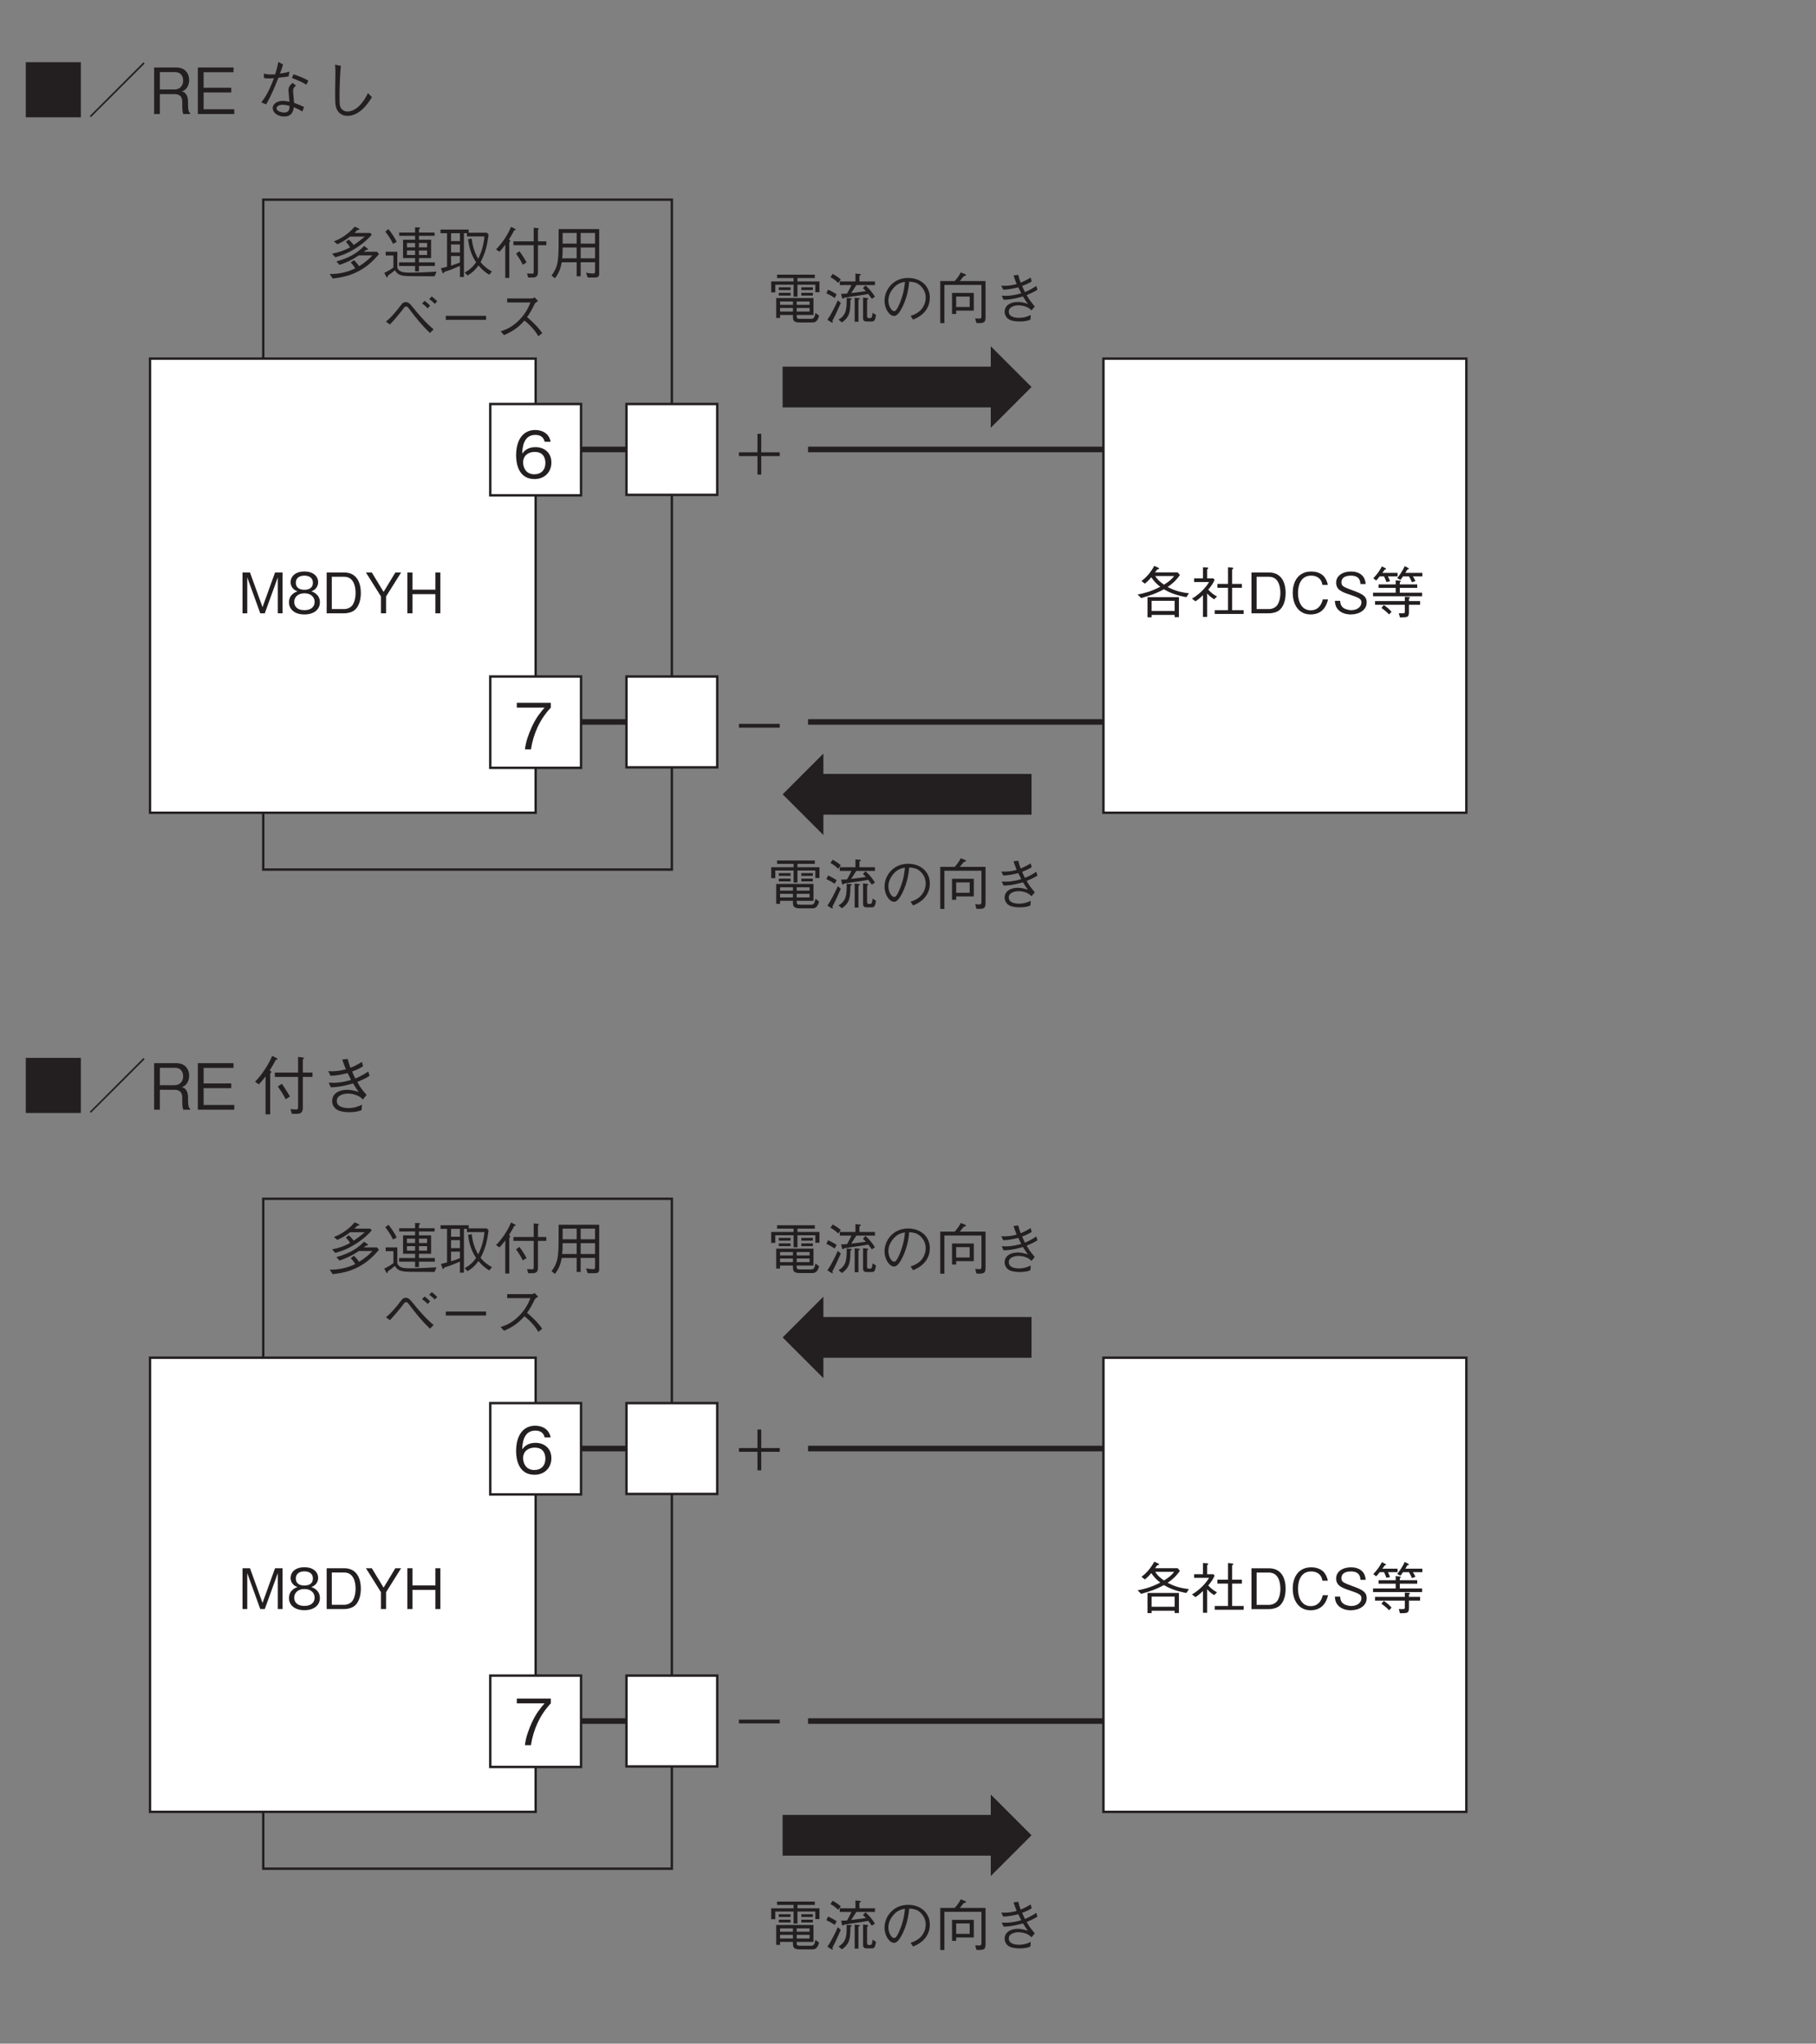
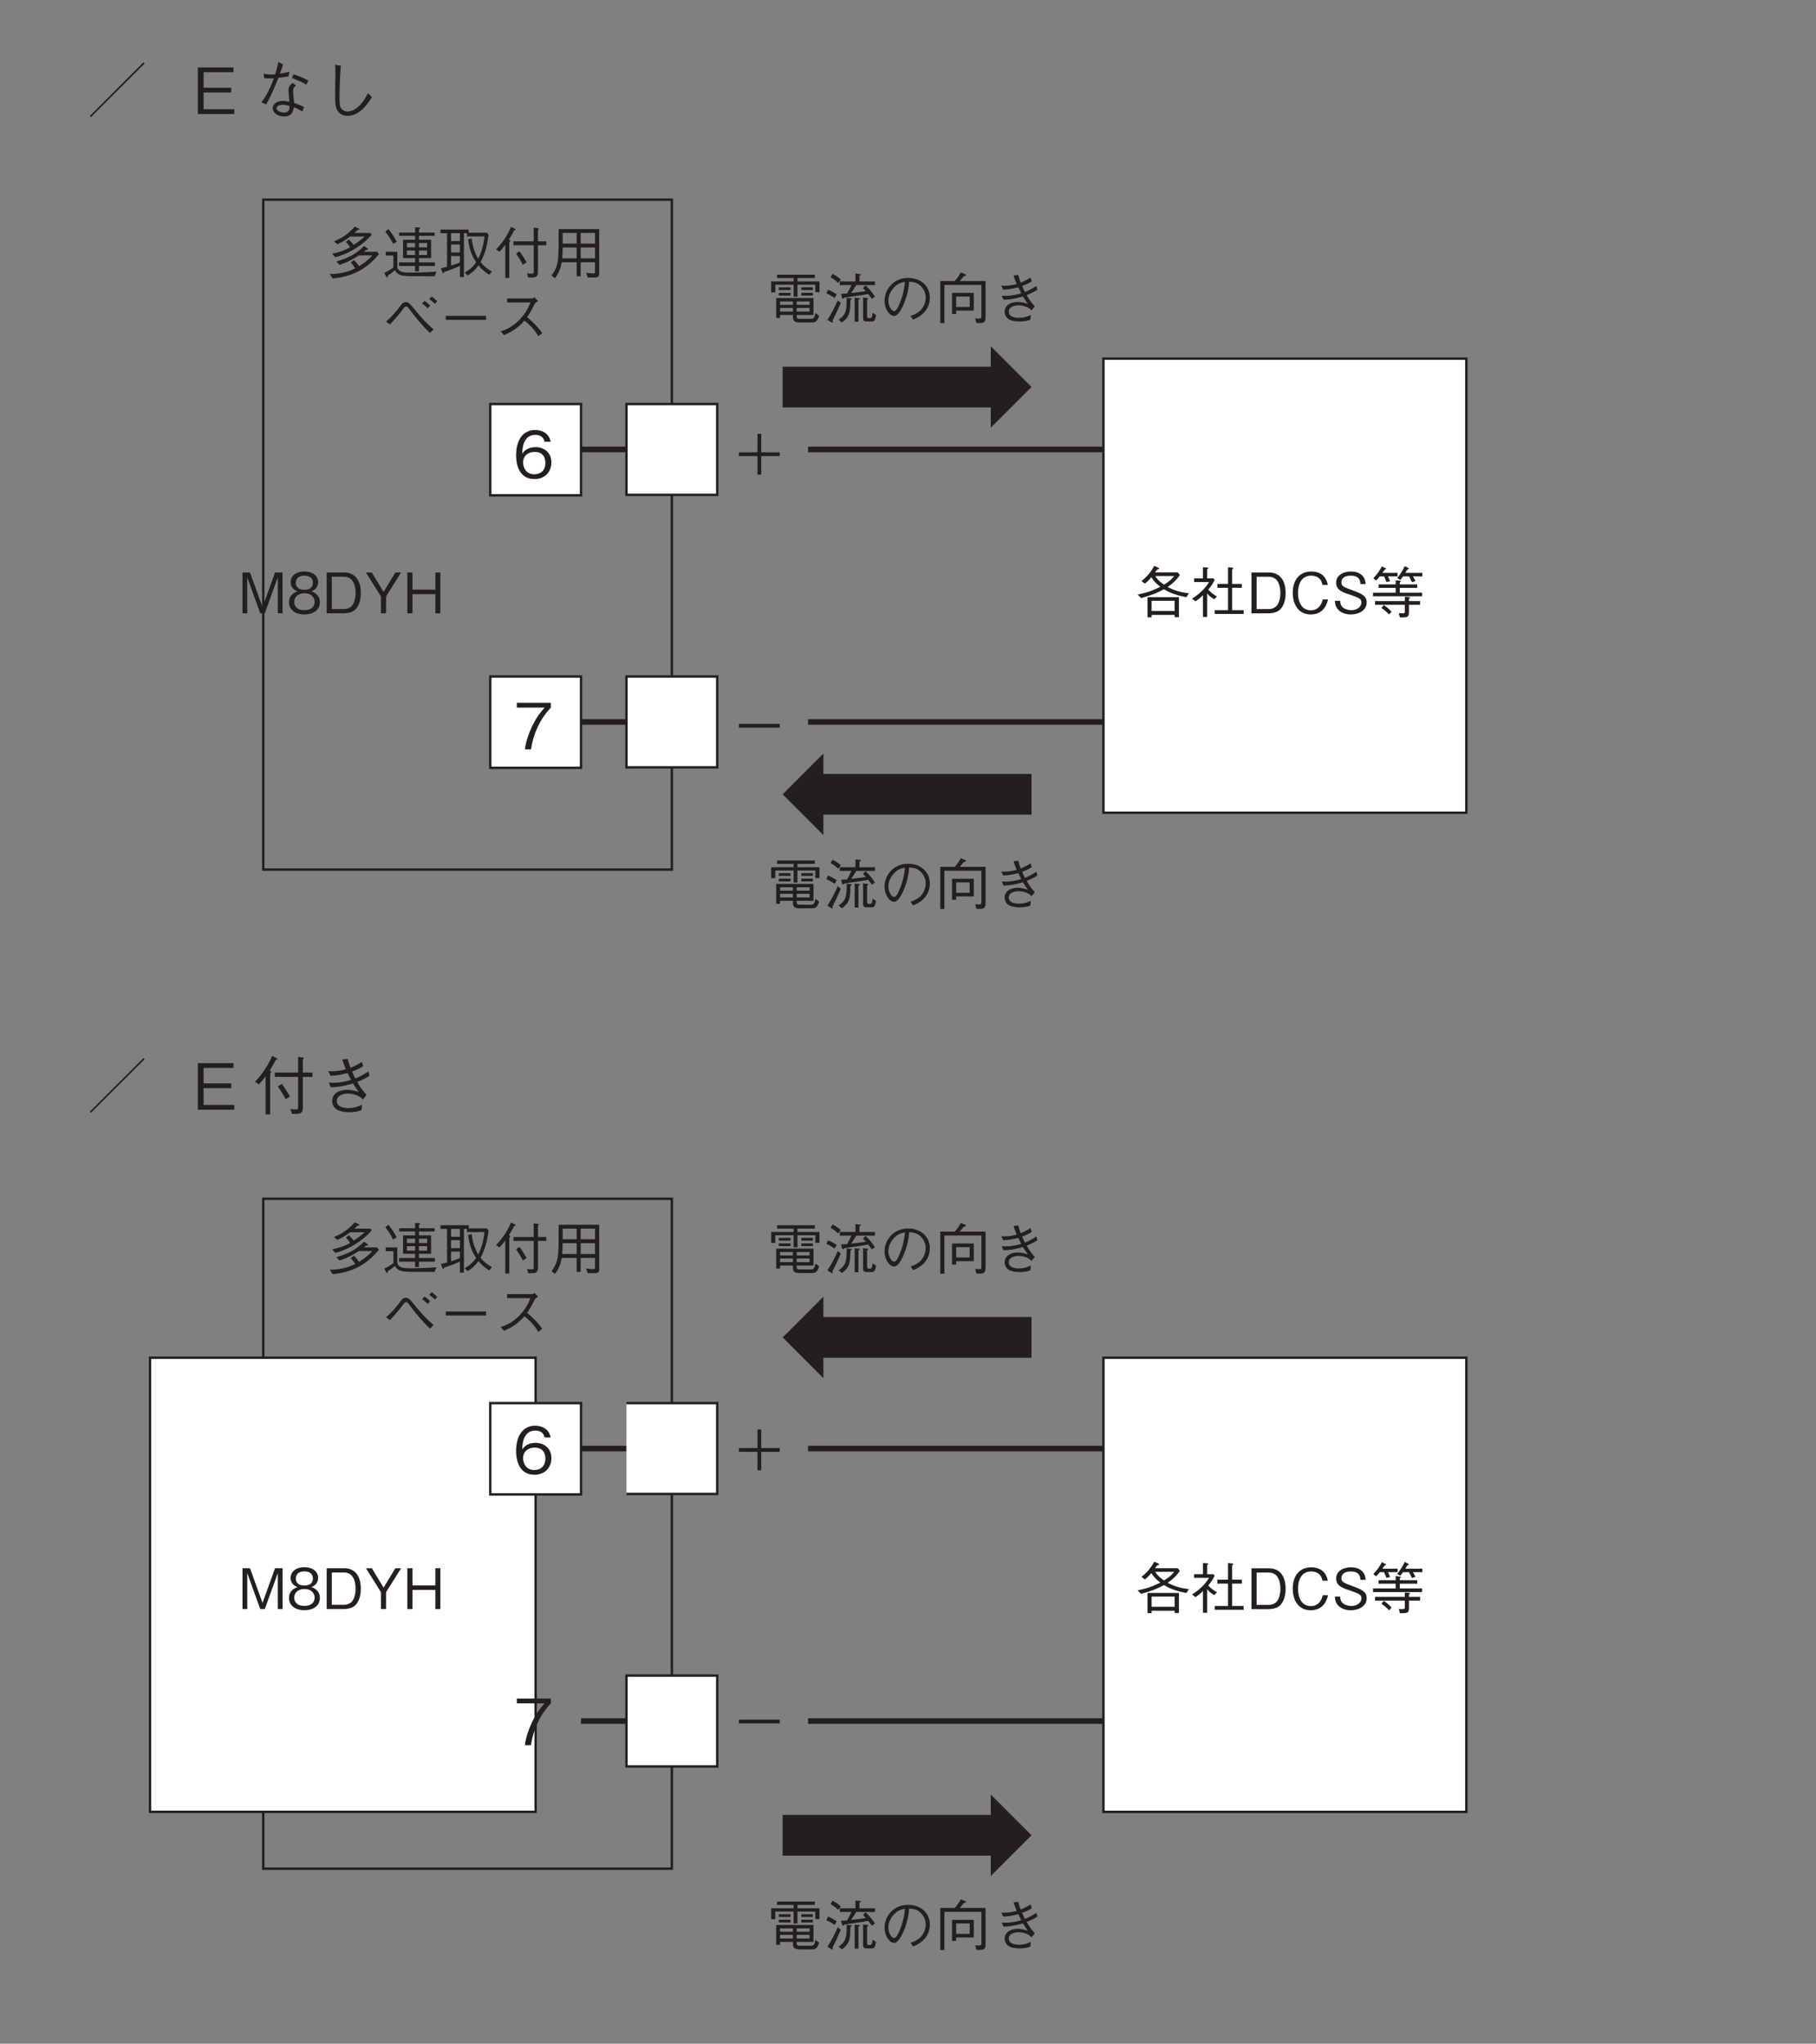
<svg xmlns="http://www.w3.org/2000/svg" xmlns:xlink="http://www.w3.org/1999/xlink" width="226.77pt" height="255.12pt" viewBox="0 0 226.77 255.12" version="1.2">
  <rect x="0" y="0" width="226.77" height="255.12" fill="#808080" stroke="none" />
  <defs>
    <g>
      <symbol overflow="visible" id="glyph0-0">
        <path style="stroke:none;" d="M 0.703 0.844 L 6.266 0.844 L 6.266 -6.125 L 0.703 -6.125 Z M 3.484 -2.938 L 1.266 -5.781 L 5.703 -5.781 Z M 3.703 -2.641 L 5.922 -5.5 L 5.922 0.203 Z M 1.266 0.484 L 3.484 -2.359 L 5.703 0.484 Z M 1.047 -5.5 L 3.266 -2.641 L 1.047 0.203 Z M 1.047 -5.5 " />
      </symbol>
      <symbol overflow="visible" id="glyph0-1">
        <path style="stroke:none;" d="M 5.531 0 L 5.531 -5.094 L 4.594 -5.094 L 3.031 -0.766 L 1.469 -5.094 L 0.531 -5.094 L 0.531 0 L 1.125 0 L 1.125 -4.484 L 2.75 0 L 3.312 0 L 4.938 -4.484 L 4.938 0 Z M 5.531 0 " />
      </symbol>
      <symbol overflow="visible" id="glyph0-2">
        <path style="stroke:none;" d="M 4.125 -1.375 C 4.125 -2.359 3.297 -2.656 3.062 -2.75 C 3.609 -2.922 3.906 -3.391 3.906 -3.875 C 3.906 -4.609 3.328 -5.219 2.188 -5.219 C 1.094 -5.219 0.469 -4.641 0.469 -3.875 C 0.469 -3.375 0.781 -2.922 1.328 -2.75 C 1.094 -2.656 0.266 -2.359 0.266 -1.375 C 0.266 -0.516 0.953 0.141 2.188 0.141 C 3.422 0.141 4.125 -0.5 4.125 -1.375 Z M 3.25 -3.812 C 3.25 -3.094 2.656 -2.938 2.188 -2.938 C 1.703 -2.938 1.125 -3.109 1.125 -3.812 C 1.125 -4.516 1.703 -4.703 2.188 -4.703 C 2.688 -4.703 3.25 -4.516 3.25 -3.812 Z M 3.469 -1.422 C 3.469 -0.906 3.125 -0.391 2.188 -0.391 C 1.25 -0.391 0.922 -0.906 0.922 -1.422 C 0.922 -2.078 1.453 -2.5 2.188 -2.5 C 2.984 -2.5 3.469 -2.047 3.469 -1.422 Z M 3.469 -1.422 " />
      </symbol>
      <symbol overflow="visible" id="glyph0-3">
        <path style="stroke:none;" d="M 4.844 -2.531 C 4.844 -4.047 4.172 -5.094 2.781 -5.094 L 0.578 -5.094 L 0.578 0 L 2.781 0 C 3.156 0 3.734 -0.109 4.094 -0.422 C 4.547 -0.812 4.844 -1.562 4.844 -2.531 Z M 4.188 -2.547 C 4.188 -1.844 4 -1.25 3.734 -0.938 C 3.562 -0.734 3.188 -0.531 2.766 -0.531 L 1.219 -0.531 L 1.219 -4.562 L 2.766 -4.562 C 3.938 -4.562 4.188 -3.375 4.188 -2.547 Z M 4.188 -2.547 " />
      </symbol>
      <symbol overflow="visible" id="glyph0-4">
        <path style="stroke:none;" d="M 4.578 -5.094 L 3.859 -5.094 L 2.391 -2.672 L 0.922 -5.094 L 0.188 -5.094 L 2.062 -2.109 L 2.062 0 L 2.703 0 L 2.703 -2.109 Z M 4.578 -5.094 " />
      </symbol>
      <symbol overflow="visible" id="glyph0-5">
        <path style="stroke:none;" d="M 4.703 0 L 4.703 -5.094 L 4.078 -5.094 L 4.078 -2.953 L 1.219 -2.953 L 1.219 -5.094 L 0.578 -5.094 L 0.578 0 L 1.219 0 L 1.219 -2.391 L 4.078 -2.391 L 4.078 0 Z M 4.703 0 " />
      </symbol>
      <symbol overflow="visible" id="glyph0-6">
        <path style="stroke:none;" d="M 6.719 -2.5 C 5.516 -2.641 4.875 -2.875 4.062 -3.281 C 4.703 -3.734 5.125 -4.109 5.594 -4.781 L 5.312 -5.109 L 2.484 -5.109 C 2.578 -5.219 2.594 -5.25 2.781 -5.484 C 2.844 -5.484 2.984 -5.484 2.984 -5.594 C 2.984 -5.641 2.938 -5.672 2.906 -5.688 L 2.391 -5.922 C 1.812 -4.844 1.141 -4.297 0.797 -4.031 L 1.219 -3.703 C 1.547 -3.969 1.766 -4.188 2.016 -4.5 C 2.359 -4 2.672 -3.672 3.141 -3.312 C 1.922 -2.688 1.156 -2.516 0.312 -2.344 L 0.75 -1.906 C 2.391 -2.359 3.016 -2.688 3.594 -3 C 4.125 -2.703 4.844 -2.297 6.406 -2.016 Z M 4.875 -4.656 C 4.578 -4.25 4.203 -3.938 3.609 -3.578 C 2.875 -4.078 2.656 -4.422 2.516 -4.656 Z M 5.469 0.484 L 5.469 -2.016 L 1.547 -2.016 L 1.547 0.5 L 2.062 0.5 L 2.062 0.203 L 4.938 0.203 L 4.938 0.484 Z M 4.938 -0.297 L 2.062 -0.297 L 2.062 -1.562 L 4.938 -1.562 Z M 4.938 -0.297 " />
      </symbol>
      <symbol overflow="visible" id="glyph0-7">
        <path style="stroke:none;" d="M 4.625 -3.672 L 3.297 -3.672 L 3.297 -3.188 L 4.625 -3.188 L 4.625 -0.391 L 2.969 -0.391 L 2.969 0.078 L 6.578 0.078 L 6.578 -0.391 L 5.141 -0.391 L 5.141 -3.188 L 6.359 -3.188 L 6.359 -3.672 L 5.141 -3.672 L 5.141 -5.453 C 5.234 -5.531 5.281 -5.562 5.281 -5.625 C 5.281 -5.672 5.188 -5.688 5.141 -5.703 L 4.625 -5.75 Z M 1.5 0.453 L 2.016 0.453 L 2.016 -2.484 C 2.219 -2.25 2.469 -2 2.906 -1.75 L 3.25 -2.109 C 2.969 -2.25 2.578 -2.484 2.156 -2.953 C 2.469 -3.328 2.766 -3.734 2.953 -4.172 L 2.797 -4.359 L 2.016 -4.359 L 2.016 -5.484 C 2.141 -5.578 2.156 -5.594 2.156 -5.641 C 2.156 -5.703 2.047 -5.719 2 -5.719 L 1.5 -5.75 L 1.5 -4.359 L 0.391 -4.359 L 0.391 -3.906 L 2.266 -3.906 C 2.031 -3.516 1.359 -2.562 0.125 -1.828 L 0.562 -1.5 C 0.766 -1.625 1.047 -1.828 1.5 -2.266 Z M 1.5 0.453 " />
      </symbol>
      <symbol overflow="visible" id="glyph0-8">
        <path style="stroke:none;" d="M 4.844 -1.734 L 4.188 -1.734 C 4.125 -1.484 3.859 -0.375 2.688 -0.375 C 1.484 -0.375 1.094 -1.547 1.094 -2.531 C 1.094 -3.016 1.188 -4.703 2.734 -4.703 C 3.281 -4.703 4 -4.484 4.141 -3.547 L 4.812 -3.547 C 4.781 -3.75 4.703 -4.062 4.469 -4.422 C 3.984 -5.156 3.094 -5.219 2.75 -5.219 C 1.156 -5.219 0.438 -4 0.438 -2.562 C 0.438 -1.047 1.203 0.141 2.672 0.141 C 3.969 0.141 4.609 -0.688 4.844 -1.734 Z M 4.844 -1.734 " />
      </symbol>
      <symbol overflow="visible" id="glyph0-9">
        <path style="stroke:none;" d="M 4.375 -1.359 C 4.375 -2.141 3.828 -2.422 2.719 -2.828 C 1.453 -3.297 1.219 -3.391 1.219 -3.875 C 1.219 -4.375 1.609 -4.703 2.406 -4.703 C 3.516 -4.703 3.578 -3.984 3.594 -3.656 L 4.25 -3.656 C 4.234 -3.828 4.203 -4.172 3.984 -4.516 C 3.562 -5.156 2.766 -5.219 2.422 -5.219 C 1.391 -5.219 0.562 -4.703 0.562 -3.828 C 0.562 -2.906 1.328 -2.641 2.328 -2.312 C 3.484 -1.922 3.719 -1.781 3.719 -1.344 C 3.719 -0.891 3.281 -0.391 2.453 -0.391 C 2.266 -0.391 1.797 -0.438 1.453 -0.688 C 1.094 -0.953 1.078 -1.359 1.062 -1.562 L 0.406 -1.562 C 0.422 -1.312 0.438 -0.969 0.688 -0.609 C 1.156 0.047 1.969 0.141 2.391 0.141 C 3.469 0.141 4.375 -0.422 4.375 -1.359 Z M 4.375 -1.359 " />
      </symbol>
      <symbol overflow="visible" id="glyph0-10">
        <path style="stroke:none;" d="M 3.453 -4.609 L 3.453 -5.047 L 1.547 -5.047 C 1.594 -5.094 1.812 -5.391 1.859 -5.469 C 1.938 -5.484 2.016 -5.484 2.016 -5.547 C 2.016 -5.594 2 -5.609 1.953 -5.625 L 1.5 -5.859 C 1.234 -5.359 0.922 -4.891 0.422 -4.375 L 0.781 -4.094 C 0.922 -4.234 1.047 -4.375 1.219 -4.609 L 1.766 -4.609 C 1.891 -4.328 1.984 -4.156 2.062 -3.906 L 2.516 -4 C 2.453 -4.188 2.375 -4.359 2.25 -4.609 Z M 6.516 -2.125 L 6.516 -2.578 L 3.734 -2.578 L 3.734 -3.172 L 5.906 -3.172 L 5.906 -3.609 L 3.734 -3.609 L 3.734 -3.875 C 3.781 -3.891 3.859 -3.922 3.859 -3.984 C 3.859 -4.016 3.812 -4.062 3.766 -4.062 L 3.219 -4.125 L 3.219 -3.609 L 1.078 -3.609 L 1.078 -3.172 L 3.219 -3.172 L 3.219 -2.578 L 0.391 -2.578 L 0.391 -2.125 Z M 6.547 -4.609 L 6.547 -5.047 L 4.422 -5.047 C 4.531 -5.219 4.562 -5.281 4.688 -5.484 C 4.812 -5.5 4.859 -5.5 4.859 -5.562 C 4.859 -5.609 4.844 -5.625 4.797 -5.656 L 4.344 -5.891 C 4.078 -5.266 3.594 -4.625 3.406 -4.391 L 3.812 -4.172 C 4.016 -4.422 4.078 -4.531 4.125 -4.609 L 4.875 -4.609 C 5.016 -4.375 5.141 -4.156 5.25 -3.875 L 5.688 -4.031 C 5.578 -4.281 5.484 -4.438 5.359 -4.609 Z M 6.266 -1.062 L 6.266 -1.531 L 4.875 -1.531 L 4.875 -1.844 C 4.922 -1.859 5 -1.891 5 -1.953 C 5 -2 4.953 -2.031 4.906 -2.031 L 4.359 -2.062 L 4.359 -1.531 L 0.641 -1.531 L 0.641 -1.062 L 4.359 -1.062 L 4.359 -0.203 C 4.359 0 4.281 0 3.938 0 C 3.859 0 3.766 0 3.609 -0.016 L 3.75 0.516 C 4.719 0.516 4.875 0.5 4.875 -0.188 L 4.875 -1.062 Z M 2.703 -0.188 C 2.406 -0.531 2.125 -0.766 1.734 -1.031 L 1.438 -0.672 C 1.922 -0.328 2.188 -0.078 2.391 0.141 Z M 2.703 -0.188 " />
      </symbol>
      <symbol overflow="visible" id="glyph0-11">
        <path style="stroke:none;" d="M 5.672 -4.891 L 5.5 -5.109 L 3.516 -5.109 C 3.609 -5.203 3.797 -5.391 3.875 -5.469 C 4.047 -5.484 4.125 -5.516 4.125 -5.578 C 4.125 -5.625 4.062 -5.672 4.031 -5.672 L 3.547 -5.891 C 2.516 -4.719 1.531 -4.297 0.953 -4.062 L 1.375 -3.703 C 2.031 -3.984 2.453 -4.266 2.969 -4.656 L 4.812 -4.656 C 4.25 -4.188 3.828 -3.875 3.422 -3.609 C 3.266 -3.812 3.125 -3.984 2.812 -4.281 L 2.438 -4 C 2.703 -3.734 2.844 -3.531 2.969 -3.312 C 2.219 -2.906 1.609 -2.703 0.719 -2.516 L 1.125 -2.078 C 1.797 -2.266 2.594 -2.516 3.703 -3.219 C 4.797 -3.922 5.391 -4.562 5.672 -4.891 Z M 6.578 -2.469 L 6.328 -2.766 L 4.688 -2.766 C 4.719 -2.781 4.906 -2.953 4.969 -2.984 C 5.109 -3 5.203 -3 5.203 -3.078 C 5.203 -3.141 5.156 -3.172 5.125 -3.188 L 4.719 -3.484 C 3.781 -2.516 2.766 -1.984 1.25 -1.547 L 1.656 -1.125 C 2.562 -1.438 3.266 -1.766 4.062 -2.312 L 5.75 -2.312 C 5.453 -1.984 5 -1.516 4.094 -0.969 C 3.859 -1.297 3.75 -1.422 3.453 -1.719 L 3.047 -1.422 C 3.203 -1.266 3.422 -1.016 3.609 -0.688 C 2.656 -0.219 1.562 0.031 0.422 0.016 L 0.797 0.578 C 1.656 0.469 2.844 0.328 4.188 -0.422 C 5.297 -1.047 5.969 -1.766 6.578 -2.469 Z M 6.578 -2.469 " />
      </symbol>
      <symbol overflow="visible" id="glyph0-12">
        <path style="stroke:none;" d="M 6.578 -0.984 L 6.578 -1.438 L 4.594 -1.438 L 4.594 -1.969 L 6.109 -1.969 L 6.109 -4.266 L 4.594 -4.266 L 4.594 -4.75 L 6.547 -4.75 L 6.547 -5.156 L 4.594 -5.156 L 4.594 -5.578 C 4.656 -5.609 4.734 -5.656 4.734 -5.734 C 4.734 -5.797 4.641 -5.797 4.609 -5.797 L 4.109 -5.812 L 4.109 -5.156 L 2.125 -5.156 L 2.125 -4.75 L 4.109 -4.75 L 4.109 -4.266 L 2.609 -4.266 L 2.609 -1.969 L 4.109 -1.969 L 4.109 -1.438 L 2.109 -1.438 L 2.109 -0.984 L 4.109 -0.984 L 4.109 -0.312 L 4.594 -0.312 L 4.594 -0.984 Z M 5.609 -3.312 L 4.594 -3.312 L 4.594 -3.859 L 5.609 -3.859 Z M 5.609 -2.359 L 4.594 -2.359 L 4.594 -2.922 L 5.609 -2.922 Z M 4.109 -3.312 L 3.094 -3.312 L 3.094 -3.859 L 4.109 -3.859 Z M 4.109 -2.359 L 3.094 -2.359 L 3.094 -2.922 L 4.109 -2.922 Z M 1.812 -4 C 1.547 -4.578 1.172 -5.094 0.781 -5.594 L 0.391 -5.281 C 0.688 -4.906 1.062 -4.375 1.359 -3.75 Z M 6.781 -0.281 C 5.719 -0.219 4.562 -0.156 3.547 -0.156 C 3.016 -0.156 2.484 -0.172 2.188 -0.391 C 1.969 -0.531 1.891 -0.703 1.891 -0.875 L 1.891 -2.766 L 0.438 -2.766 L 0.438 -2.297 L 1.406 -2.297 L 1.406 -0.797 C 1.016 -0.516 0.703 -0.328 0.266 -0.125 L 0.5 0.328 C 0.516 0.359 0.562 0.438 0.609 0.438 C 0.688 0.438 0.688 0.359 0.703 0.219 C 0.984 0.031 1.234 -0.141 1.594 -0.453 C 1.875 0 2.125 0.266 3.422 0.281 C 3.75 0.281 4.031 0.297 6.547 0.297 Z M 6.781 -0.281 " />
      </symbol>
      <symbol overflow="visible" id="glyph0-13">
        <path style="stroke:none;" d="M 0.547 -0.188 C 0.578 -0.125 0.594 -0.062 0.641 -0.062 C 0.688 -0.062 0.719 -0.141 0.781 -0.25 C 1.609 -0.516 1.969 -0.656 2.734 -1 L 2.734 0.391 L 3.234 0.391 L 3.234 -5.078 L 3.609 -5.078 L 3.609 -4.672 L 5.797 -4.672 C 5.703 -3.703 5.453 -2.766 5.016 -1.891 C 4.453 -2.844 4.297 -3.672 4.203 -4.422 L 3.75 -4.328 C 3.938 -2.75 4.453 -1.906 4.75 -1.453 C 4.344 -0.844 3.875 -0.469 3.328 -0.172 L 3.688 0.203 C 4.031 0 4.531 -0.328 5.047 -1.062 C 5.422 -0.594 5.875 -0.203 6.391 0.109 L 6.734 -0.297 C 6.203 -0.594 5.766 -0.906 5.312 -1.469 C 5.969 -2.703 6.156 -3.719 6.312 -4.906 L 6.094 -5.141 L 3.828 -5.141 L 3.828 -5.531 L 0.312 -5.531 L 0.312 -5.078 L 1.125 -5.078 L 1.125 -0.891 C 0.797 -0.797 0.641 -0.766 0.359 -0.703 Z M 2.734 -2.672 L 1.625 -2.672 L 1.625 -3.672 L 2.734 -3.672 Z M 2.734 -4.094 L 1.625 -4.094 L 1.625 -5.078 L 2.734 -5.078 Z M 1.625 -2.234 L 2.734 -2.234 L 2.734 -1.422 C 2.438 -1.297 2.172 -1.203 1.625 -1.031 Z M 1.625 -2.234 " />
      </symbol>
      <symbol overflow="visible" id="glyph0-14">
        <path style="stroke:none;" d="M 5.5 -3.578 L 6.547 -3.578 L 6.547 -4.062 L 5.5 -4.062 L 5.5 -5.5 C 5.531 -5.516 5.609 -5.578 5.609 -5.625 C 5.609 -5.656 5.562 -5.688 5.5 -5.703 L 4.969 -5.766 L 4.969 -4.062 L 2.438 -4.062 L 2.438 -3.578 L 4.969 -3.578 L 4.969 -0.266 C 4.969 -0.062 4.922 -0.031 4.766 -0.031 C 4.547 -0.031 4.344 -0.047 4.141 -0.062 L 4.281 0.453 L 4.844 0.453 C 5.094 0.453 5.5 0.406 5.5 -0.172 Z M 2.766 -2.531 C 2.953 -2.266 3.344 -1.703 3.609 -1.141 L 4.078 -1.438 C 3.938 -1.719 3.406 -2.562 3.188 -2.828 Z M 0.688 -2.766 C 0.906 -2.969 1.219 -3.359 1.422 -3.641 L 1.422 0.5 L 1.922 0.5 L 1.922 -3.953 C 2 -4.031 2.047 -4.078 2.047 -4.125 C 2.047 -4.188 1.953 -4.25 1.875 -4.281 C 2 -4.469 2.422 -5.188 2.531 -5.438 C 2.609 -5.453 2.719 -5.469 2.719 -5.531 C 2.719 -5.578 2.641 -5.625 2.609 -5.641 L 2.141 -5.875 C 2 -5.531 1.766 -5.031 1.359 -4.406 C 1.031 -3.938 0.688 -3.469 0.266 -3.062 Z M 0.688 -2.766 " />
      </symbol>
      <symbol overflow="visible" id="glyph0-15">
        <path style="stroke:none;" d="M 6.172 -0.062 L 6.172 -5.594 L 1.109 -5.594 C 1.109 -3.359 1.109 -2.703 1.047 -2.047 C 1 -1.438 0.891 -0.656 0.219 0.203 L 0.641 0.547 C 1.156 -0.109 1.344 -0.672 1.5 -1.453 L 3.359 -1.453 L 3.359 0.297 L 3.859 0.297 L 3.859 -1.453 L 5.656 -1.453 L 5.656 -0.312 C 5.656 -0.156 5.641 -0.047 5.422 -0.047 C 5.172 -0.047 4.703 -0.109 4.531 -0.141 L 4.734 0.453 L 5.609 0.453 C 6.062 0.453 6.172 0.312 6.172 -0.062 Z M 5.656 -3.781 L 3.859 -3.781 L 3.859 -5.109 L 5.656 -5.109 Z M 5.656 -1.938 L 3.859 -1.938 L 3.859 -3.297 L 5.656 -3.297 Z M 3.359 -3.781 L 1.609 -3.781 L 1.609 -5.109 L 3.359 -5.109 Z M 3.359 -1.938 L 1.547 -1.938 C 1.594 -2.297 1.609 -2.594 1.609 -3.297 L 3.359 -3.297 Z M 3.359 -1.938 " />
      </symbol>
      <symbol overflow="visible" id="glyph0-16">
        <path style="stroke:none;" d="M 0.969 -1.656 C 1.594 -2.297 2.359 -3.25 2.578 -3.547 C 2.828 -3.875 2.859 -3.906 2.984 -3.906 C 3.141 -3.906 3.234 -3.781 3.422 -3.531 C 4.281 -2.406 4.891 -1.625 5.969 -0.594 L 6.422 -1.047 C 5.297 -2.016 4.609 -2.844 3.719 -3.938 C 3.469 -4.25 3.234 -4.453 2.953 -4.453 C 2.781 -4.453 2.594 -4.359 2.5 -4.266 C 2.438 -4.203 2.016 -3.656 1.938 -3.547 C 1.172 -2.594 0.75 -2.25 0.469 -2.016 Z M 5.984 -4 C 5.781 -4.234 5.516 -4.453 5.297 -4.609 L 4.984 -4.281 C 5.203 -4.125 5.484 -3.906 5.672 -3.672 Z M 6.875 -4.547 C 6.641 -4.797 6.359 -5.031 6.188 -5.156 L 5.875 -4.828 C 6.078 -4.688 6.344 -4.469 6.578 -4.234 Z M 6.875 -4.547 " />
      </symbol>
      <symbol overflow="visible" id="glyph0-17">
        <path style="stroke:none;" d="M 6 -2.234 L 6 -2.734 L 0.969 -2.734 L 0.969 -2.234 Z M 6 -2.234 " />
      </symbol>
      <symbol overflow="visible" id="glyph0-18">
        <path style="stroke:none;" d="M 5.078 -5.047 C 5 -4.984 4.875 -4.906 4.75 -4.906 L 1.656 -4.906 L 1.656 -4.406 L 4.562 -4.406 C 4.312 -3.797 4 -3.047 3.094 -2.141 C 2.172 -1.25 1.453 -1 0.844 -0.797 L 1.266 -0.328 C 2.219 -0.75 2.938 -1.156 3.812 -2.141 C 4 -2 4.266 -1.781 4.656 -1.375 C 5.156 -0.844 5.359 -0.516 5.547 -0.188 L 6.031 -0.578 C 5.453 -1.422 4.781 -2.031 4.141 -2.578 C 4.516 -3.094 4.703 -3.422 5.109 -4.266 C 5.203 -4.375 5.219 -4.391 5.516 -4.594 Z M 5.078 -5.047 " />
      </symbol>
      <symbol overflow="visible" id="glyph0-19">
        <path style="stroke:none;" d="M 5.75 -0.547 L 5.75 -2.656 L 1.094 -2.656 L 1.094 -0.172 L 1.578 -0.172 L 1.578 -0.547 L 3.188 -0.547 L 3.188 -0.375 C 3.188 0.016 3.188 0.391 4 0.391 L 5.578 0.391 C 5.844 0.391 6.219 0.391 6.453 -0.453 L 6 -0.797 C 5.875 -0.062 5.656 -0.062 5.422 -0.062 L 4.078 -0.062 C 3.734 -0.062 3.656 -0.141 3.656 -0.391 L 3.656 -0.547 Z M 1.578 -1.812 L 1.578 -2.234 L 3.188 -2.234 L 3.188 -1.812 Z M 5.266 -1.812 L 3.656 -1.812 L 3.656 -2.234 L 5.266 -2.234 Z M 1.578 -0.969 L 1.578 -1.422 L 3.188 -1.422 L 3.188 -0.969 Z M 3.656 -0.969 L 3.656 -1.422 L 5.266 -1.422 L 5.266 -0.969 Z M 3.266 -2.828 L 3.75 -2.828 L 3.75 -4.328 L 5.984 -4.328 L 5.984 -3.391 L 6.5 -3.391 L 6.5 -4.734 L 3.75 -4.734 L 3.75 -5.156 L 5.922 -5.156 L 5.922 -5.578 L 1.203 -5.578 L 1.203 -5.156 L 3.266 -5.156 L 3.266 -4.734 L 0.469 -4.734 L 0.469 -3.375 L 0.984 -3.375 L 0.984 -4.328 L 3.266 -4.328 Z M 2.891 -3.656 L 2.891 -4 L 1.422 -4 L 1.422 -3.656 Z M 2.891 -2.969 L 2.891 -3.312 L 1.422 -3.312 L 1.422 -2.969 Z M 5.672 -3.656 L 5.672 -4 L 4.234 -4 L 4.234 -3.656 Z M 5.672 -2.969 L 5.672 -3.312 L 4.234 -3.312 L 4.234 -2.969 Z M 5.672 -2.969 " />
      </symbol>
      <symbol overflow="visible" id="glyph0-20">
        <path style="stroke:none;" d="M 0.891 -5.266 C 1.266 -5.062 1.547 -4.859 1.859 -4.547 L 2.188 -4.969 C 1.938 -5.203 1.672 -5.406 1.172 -5.672 Z M 6.453 -2.828 C 6.156 -3.297 5.812 -3.75 5.281 -4.234 L 4.953 -3.906 C 5.109 -3.75 5.141 -3.719 5.312 -3.516 C 4.922 -3.469 4.781 -3.438 3.484 -3.281 C 3.703 -3.609 3.938 -3.984 4.125 -4.281 L 6.453 -4.281 L 6.453 -4.734 L 4.516 -4.734 L 4.516 -5.453 C 4.641 -5.5 4.703 -5.531 4.703 -5.594 C 4.703 -5.641 4.625 -5.656 4.578 -5.656 L 4.016 -5.719 L 4.016 -4.734 L 2.062 -4.734 L 2.062 -4.281 L 3.516 -4.281 C 3.375 -3.984 3.234 -3.672 2.969 -3.219 C 2.453 -3.188 2.344 -3.188 2.219 -3.188 L 2.344 -2.703 C 2.359 -2.641 2.391 -2.578 2.453 -2.578 C 2.516 -2.578 2.578 -2.656 2.609 -2.703 C 2.719 -2.719 3.297 -2.797 3.422 -2.828 C 4.641 -3 5.031 -3.047 5.609 -3.172 C 5.672 -3.094 5.938 -2.75 6.062 -2.562 Z M 3.922 0.297 L 4.391 0.297 L 4.391 -2.453 C 4.453 -2.469 4.578 -2.516 4.578 -2.578 C 4.578 -2.641 4.484 -2.641 4.453 -2.641 L 3.922 -2.703 Z M 2.328 0.391 C 3.328 -0.328 3.375 -0.984 3.391 -2.422 C 3.484 -2.469 3.562 -2.5 3.562 -2.562 C 3.562 -2.625 3.484 -2.625 3.453 -2.625 L 2.922 -2.672 C 2.922 -2 2.922 -1.516 2.797 -1.062 C 2.641 -0.469 2.188 -0.125 1.906 0.031 Z M 0.391 -3.25 C 0.938 -3 1.25 -2.781 1.422 -2.672 L 1.672 -3.125 C 1.312 -3.359 1 -3.531 0.594 -3.703 Z M 1.812 -2.375 C 1.5 -1.656 1 -0.656 0.516 0.062 L 1 0.359 C 1.078 0.406 1.109 0.422 1.141 0.422 C 1.172 0.422 1.188 0.375 1.188 0.344 C 1.188 0.297 1.156 0.234 1.141 0.188 C 1.422 -0.344 1.734 -1 2.188 -2.047 Z M 6.031 0.266 C 6.328 0.266 6.484 0.188 6.578 -0.562 L 6.156 -0.812 C 6.109 -0.328 6.062 -0.156 5.844 -0.156 L 5.672 -0.156 C 5.578 -0.156 5.469 -0.188 5.469 -0.391 L 5.469 -2.422 C 5.562 -2.5 5.609 -2.531 5.609 -2.578 C 5.609 -2.641 5.547 -2.656 5.484 -2.656 L 4.969 -2.719 L 4.969 -0.188 C 4.969 -0.047 4.969 0.266 5.391 0.266 Z M 6.031 0.266 " />
      </symbol>
      <symbol overflow="visible" id="glyph0-21">
        <path style="stroke:none;" d="M 4.234 0.031 C 4.641 -0.125 6.328 -0.812 6.328 -2.703 C 6.328 -4.25 5.094 -5.172 3.625 -5.172 C 1.734 -5.172 0.672 -3.672 0.672 -2.328 C 0.672 -1.312 1.281 -0.422 1.875 -0.422 C 2.281 -0.422 2.656 -1.031 2.953 -1.641 C 3.406 -2.609 3.672 -3.641 3.75 -4.703 C 4.109 -4.688 4.453 -4.625 4.703 -4.516 C 5.031 -4.359 5.812 -3.781 5.812 -2.703 C 5.812 -2.016 5.469 -1.344 4.984 -0.969 C 4.594 -0.656 4.188 -0.516 3.922 -0.438 Z M 3.219 -4.688 C 3.188 -4.266 3.094 -3.328 2.625 -2.141 C 2.172 -1.031 2 -1.031 1.859 -1.031 C 1.578 -1.031 1.156 -1.594 1.156 -2.344 C 1.156 -2.953 1.406 -3.406 1.625 -3.703 C 2.156 -4.438 2.719 -4.594 3.219 -4.688 Z M 3.219 -4.688 " />
      </symbol>
      <symbol overflow="visible" id="glyph0-22">
        <path style="stroke:none;" d="M 6.312 -0.312 L 6.312 -4.781 L 3.094 -4.781 C 3.188 -4.891 3.297 -5.016 3.594 -5.391 C 3.828 -5.438 3.859 -5.453 3.859 -5.531 C 3.859 -5.609 3.812 -5.625 3.719 -5.656 L 3.219 -5.859 C 3.031 -5.516 2.828 -5.172 2.453 -4.781 L 0.656 -4.781 L 0.656 0.469 L 1.172 0.469 L 1.172 -4.297 L 5.797 -4.297 L 5.797 -0.391 C 5.797 -0.219 5.766 -0.094 5.547 -0.094 C 5.422 -0.094 5.328 -0.094 5.016 -0.125 L 5.172 0.453 C 6.125 0.5 6.312 0.422 6.312 -0.312 Z M 4.844 -1.094 L 4.844 -3.297 L 2.125 -3.297 L 2.125 -0.672 L 2.641 -0.672 L 2.641 -1.094 Z M 4.328 -1.547 L 2.641 -1.547 L 2.641 -2.844 L 4.328 -2.844 Z M 4.328 -1.547 " />
      </symbol>
      <symbol overflow="visible" id="glyph0-23">
        <path style="stroke:none;" d="M 2.828 -5.484 C 2.953 -5.078 3.094 -4.734 3.219 -4.406 C 2.938 -4.328 2.375 -4.188 1.703 -4.188 C 1.594 -4.188 1.5 -4.188 1.297 -4.203 L 1.547 -3.703 C 2.172 -3.719 2.797 -3.844 3.422 -4 C 3.469 -3.906 3.734 -3.359 3.797 -3.25 C 3.453 -3.156 2.719 -2.938 1.844 -2.938 C 1.734 -2.938 1.625 -2.938 1.359 -2.953 L 1.578 -2.453 C 2 -2.453 2.641 -2.469 4 -2.859 C 4.359 -2.297 4.469 -2.125 4.625 -1.938 C 4.078 -2.094 3.797 -2.172 3.359 -2.172 C 2.5 -2.172 1.719 -1.781 1.719 -0.938 C 1.719 -0.594 1.875 -0.312 2.094 -0.109 C 2.484 0.234 3.281 0.266 3.562 0.266 C 4.391 0.266 4.734 0.125 4.938 0.031 L 4.984 -0.547 C 4.656 -0.391 4.188 -0.188 3.5 -0.188 C 3.109 -0.188 2.234 -0.266 2.234 -0.969 C 2.234 -1.594 3.031 -1.75 3.453 -1.75 C 3.859 -1.75 4.234 -1.656 4.531 -1.516 C 4.781 -1.391 4.891 -1.297 5.078 -1.125 L 5.484 -1.609 C 5.422 -1.688 5.141 -2.016 5.078 -2.109 C 4.781 -2.469 4.609 -2.781 4.469 -3.031 C 5.281 -3.359 5.609 -3.562 5.812 -3.703 L 5.672 -4.172 C 5.078 -3.766 4.656 -3.578 4.25 -3.406 C 4.125 -3.672 4 -3.922 3.906 -4.172 C 4.422 -4.359 4.734 -4.516 5.094 -4.734 L 4.969 -5.219 C 4.562 -4.969 4.203 -4.781 3.719 -4.578 C 3.578 -4.969 3.5 -5.188 3.422 -5.547 Z M 2.828 -5.484 " />
      </symbol>
      <symbol overflow="visible" id="glyph0-24">
        <path style="stroke:none;" d="M 0.938 -2.312 L 6.031 -2.312 L 6.031 -2.781 L 0.938 -2.781 Z M 0.938 -2.312 " />
      </symbol>
      <symbol overflow="visible" id="glyph0-25">
        <path style="stroke:none;" d="M 0.938 -2.312 L 3.25 -2.312 L 3.25 0 L 3.719 0 L 3.719 -2.312 L 6.031 -2.312 L 6.031 -2.781 L 3.719 -2.781 L 3.719 -5.094 L 3.25 -5.094 L 3.25 -2.781 L 0.938 -2.781 Z M 0.938 -2.312 " />
      </symbol>
      <symbol overflow="visible" id="glyph1-0">
-         <path style="stroke:none;" d="M 0.797 0.953 L 7.172 0.953 L 7.172 -7.016 L 0.797 -7.016 Z M 3.984 -3.359 L 1.453 -6.609 L 6.516 -6.609 Z M 4.234 -3.031 L 6.766 -6.281 L 6.766 0.234 Z M 1.453 0.562 L 3.984 -2.703 L 6.516 0.562 Z M 1.188 -6.281 L 3.734 -3.031 L 1.188 0.234 Z M 1.188 -6.281 " />
-       </symbol>
+         </symbol>
      <symbol overflow="visible" id="glyph1-1">
        <path style="stroke:none;" d="M 4.703 -1.906 C 4.703 -3.188 3.766 -3.828 2.719 -3.828 C 1.844 -3.828 1.359 -3.438 1.062 -3.016 C 1.078 -3.609 1.156 -5.359 2.688 -5.359 C 3.641 -5.359 3.812 -4.719 3.859 -4.5 L 4.609 -4.5 C 4.406 -5.625 3.438 -5.969 2.688 -5.969 C 1.25 -5.969 0.297 -4.859 0.297 -2.781 C 0.297 -1.766 0.609 0.156 2.594 0.156 C 3.891 0.156 4.703 -0.75 4.703 -1.906 Z M 3.953 -1.844 C 3.953 -0.969 3.406 -0.438 2.578 -0.438 C 1.484 -0.438 1.172 -1.328 1.172 -1.922 C 1.172 -2.812 1.875 -3.234 2.609 -3.234 C 3.016 -3.234 3.422 -3.125 3.672 -2.797 C 3.906 -2.5 3.953 -2.109 3.953 -1.844 Z M 3.953 -1.844 " />
      </symbol>
      <symbol overflow="visible" id="glyph1-2">
        <path style="stroke:none;" d="M 1.859 -5.219 L 5.328 -5.219 C 4.781 -4.578 4.297 -4.016 3.734 -2.812 C 3.328 -1.906 2.984 -0.984 2.875 0 L 3.625 0 C 3.922 -1.953 4.75 -3.781 6.109 -5.219 L 6.109 -5.812 L 1.859 -5.812 Z M 1.859 -5.219 " />
      </symbol>
      <symbol overflow="visible" id="glyph1-3">
-         <path style="stroke:none;" d="M 0.547 -6.469 L 0.547 0.406 L 7.422 0.406 L 7.422 -6.469 Z M 0.547 -6.469 " />
-       </symbol>
+         </symbol>
      <symbol overflow="visible" id="glyph1-4">
        <path style="stroke:none;" d="M 7.406 -6.297 L 7.266 -6.453 L 0.562 0.25 L 0.703 0.391 Z M 7.406 -6.297 " />
      </symbol>
      <symbol overflow="visible" id="glyph1-5">
-         <path style="stroke:none;" d="M 5.125 0 L 5.125 -0.125 C 5 -0.203 4.953 -0.266 4.922 -0.453 C 4.891 -0.609 4.859 -0.875 4.859 -1.125 L 4.859 -1.547 C 4.859 -1.734 4.844 -2.094 4.656 -2.406 C 4.484 -2.703 4.297 -2.75 4.094 -2.812 C 4.234 -2.875 4.406 -2.953 4.562 -3.094 C 4.844 -3.375 5 -3.812 5 -4.25 C 5 -4.984 4.562 -5.812 3.391 -5.812 L 0.625 -5.812 L 0.625 0 L 1.344 0 L 1.344 -2.484 L 3.156 -2.484 C 3.688 -2.484 4.141 -2.297 4.141 -1.5 L 4.141 -1 C 4.141 -0.516 4.172 -0.297 4.266 0 Z M 4.25 -4.172 C 4.25 -3.547 3.859 -3.062 3.172 -3.062 L 1.344 -3.062 L 1.344 -5.234 L 3.25 -5.234 C 3.953 -5.234 4.25 -4.719 4.25 -4.172 Z M 4.25 -4.172 " />
-       </symbol>
+         </symbol>
      <symbol overflow="visible" id="glyph1-6">
        <path style="stroke:none;" d="M 5.172 0 L 5.172 -0.594 L 1.344 -0.594 L 1.344 -2.688 L 4.797 -2.688 L 4.797 -3.281 L 1.344 -3.281 L 1.344 -5.219 L 5.078 -5.219 L 5.078 -5.812 L 0.625 -5.812 L 0.625 0 Z M 5.172 0 " />
      </symbol>
      <symbol overflow="visible" id="glyph1-7">
        <path style="stroke:none;" d="M 5 -3.891 C 4.672 -3.594 4.484 -3.375 4.484 -2.953 C 4.484 -2.797 4.594 -1.766 4.609 -1.531 C 4.359 -1.578 4.062 -1.641 3.781 -1.641 C 3.125 -1.641 2.516 -1.297 2.516 -0.734 C 2.516 -0.234 3.062 0.312 3.953 0.312 C 4.953 0.312 5.094 -0.422 5.156 -0.859 C 5.625 -0.641 5.844 -0.547 6.219 -0.312 L 6.438 -0.875 C 6.125 -1.031 5.844 -1.156 5.188 -1.391 C 5.109 -2.281 5.062 -2.766 5.062 -2.891 C 5.062 -3.203 5.156 -3.328 5.422 -3.547 Z M 4.609 -1.031 L 4.609 -0.781 C 4.609 -0.359 4.297 -0.188 3.969 -0.188 C 3.578 -0.188 3 -0.359 3 -0.719 C 3 -0.953 3.297 -1.156 3.734 -1.156 C 4.047 -1.156 4.375 -1.078 4.609 -1.031 Z M 3.219 -6.5 C 3.109 -5.844 2.938 -5.312 2.828 -4.953 C 2.656 -4.938 2.578 -4.938 2.375 -4.938 C 1.844 -4.938 1.625 -4.984 1.406 -5.047 L 1.438 -4.484 C 1.562 -4.469 1.75 -4.438 2.109 -4.438 C 2.188 -4.438 2.594 -4.469 2.672 -4.469 C 1.938 -2.531 1.422 -1.875 1.094 -1.453 L 1.703 -1.203 C 2.312 -2.266 2.781 -3.391 3.234 -4.531 C 3.656 -4.578 4.25 -4.641 4.5 -4.688 L 4.609 -5.297 C 4.406 -5.234 4.203 -5.156 3.422 -5.047 C 3.578 -5.453 3.609 -5.516 3.812 -6.188 Z M 4.922 -4.5 C 5.812 -4.141 6.141 -4.016 6.719 -3.656 L 6.969 -4.172 C 6.422 -4.484 5.688 -4.781 5.109 -4.953 Z M 4.922 -4.5 " />
      </symbol>
      <symbol overflow="visible" id="glyph1-8">
        <path style="stroke:none;" d="M 2.328 -6.156 C 2.375 -5.797 2.375 -5.391 2.375 -5.031 C 2.375 -4.703 2.344 -3.078 2.344 -2.703 C 2.344 -1.391 2.359 -1.125 2.484 -0.766 C 2.625 -0.281 3.094 0.234 3.875 0.234 C 5.547 0.234 6.641 -1.641 6.938 -2.109 L 6.438 -2.609 C 5.469 -0.609 4.391 -0.312 3.875 -0.312 C 3.672 -0.312 3.219 -0.391 3 -0.875 C 2.953 -0.984 2.891 -1.141 2.891 -2.125 C 2.891 -2.312 2.891 -4.406 3.062 -6.016 Z M 2.328 -6.156 " />
      </symbol>
      <symbol overflow="visible" id="glyph1-9">
        <path style="stroke:none;" d="M 6.281 -4.094 L 7.484 -4.094 L 7.484 -4.641 L 6.281 -4.641 L 6.281 -6.281 C 6.328 -6.312 6.422 -6.391 6.422 -6.438 C 6.422 -6.469 6.359 -6.516 6.281 -6.516 L 5.688 -6.594 L 5.688 -4.641 L 2.781 -4.641 L 2.781 -4.094 L 5.688 -4.094 L 5.688 -0.297 C 5.688 -0.078 5.625 -0.031 5.438 -0.031 C 5.203 -0.031 4.969 -0.047 4.734 -0.078 L 4.906 0.516 L 5.531 0.516 C 5.828 0.516 6.281 0.469 6.281 -0.203 Z M 3.156 -2.906 C 3.375 -2.594 3.828 -1.938 4.125 -1.312 L 4.672 -1.641 C 4.5 -1.969 3.891 -2.938 3.656 -3.234 Z M 0.781 -3.156 C 1.031 -3.406 1.406 -3.844 1.625 -4.172 L 1.625 0.578 L 2.203 0.578 L 2.203 -4.516 C 2.297 -4.609 2.344 -4.656 2.344 -4.719 C 2.344 -4.797 2.234 -4.859 2.141 -4.891 C 2.281 -5.109 2.766 -5.938 2.906 -6.219 C 2.984 -6.234 3.109 -6.25 3.109 -6.328 C 3.109 -6.391 3.031 -6.438 2.984 -6.453 L 2.453 -6.719 C 2.281 -6.328 2.031 -5.766 1.547 -5.047 C 1.188 -4.5 0.781 -3.953 0.312 -3.5 Z M 0.781 -3.156 " />
      </symbol>
      <symbol overflow="visible" id="glyph1-10">
        <path style="stroke:none;" d="M 3.234 -6.266 C 3.375 -5.797 3.531 -5.406 3.688 -5.047 C 3.359 -4.953 2.719 -4.797 1.938 -4.797 C 1.828 -4.797 1.719 -4.797 1.484 -4.812 L 1.766 -4.234 C 2.484 -4.25 3.203 -4.391 3.906 -4.578 C 3.953 -4.469 4.266 -3.844 4.328 -3.719 C 3.953 -3.609 3.109 -3.359 2.109 -3.359 C 1.984 -3.359 1.859 -3.359 1.547 -3.375 L 1.797 -2.797 C 2.281 -2.812 3.031 -2.828 4.578 -3.281 C 4.984 -2.625 5.109 -2.438 5.297 -2.219 C 4.672 -2.406 4.328 -2.484 3.828 -2.484 C 2.859 -2.484 1.969 -2.047 1.969 -1.062 C 1.969 -0.688 2.141 -0.359 2.406 -0.125 C 2.844 0.266 3.75 0.312 4.078 0.312 C 5.016 0.312 5.406 0.141 5.641 0.047 L 5.703 -0.625 C 5.328 -0.453 4.781 -0.203 4.016 -0.203 C 3.547 -0.203 2.547 -0.297 2.547 -1.094 C 2.547 -1.828 3.469 -2.016 3.953 -2.016 C 4.406 -2.016 4.844 -1.891 5.188 -1.734 C 5.469 -1.594 5.594 -1.484 5.812 -1.281 L 6.266 -1.844 C 6.203 -1.922 5.875 -2.312 5.797 -2.406 C 5.453 -2.828 5.266 -3.172 5.109 -3.469 C 6.047 -3.844 6.406 -4.078 6.641 -4.234 L 6.484 -4.766 C 5.797 -4.312 5.328 -4.094 4.859 -3.891 C 4.703 -4.188 4.578 -4.484 4.469 -4.766 C 5.047 -4.984 5.406 -5.156 5.828 -5.422 L 5.688 -5.969 C 5.219 -5.672 4.812 -5.453 4.25 -5.234 C 4.094 -5.672 4.016 -5.938 3.906 -6.344 Z M 3.234 -6.266 " />
      </symbol>
    </g>
  </defs>
  <g id="surface1">
    <path style="fill:none;stroke-width:7;stroke-linecap:butt;stroke-linejoin:miter;stroke:rgb(13.73%,12.16%,12.549%);stroke-opacity:1;stroke-miterlimit:4;" d="M 1006.294 1981.351 L 1374.787 1981.351 " transform="matrix(0.1,0,0,-0.1,0.275,254.243)" />
    <path style="fill:none;stroke-width:7;stroke-linecap:butt;stroke-linejoin:miter;stroke:rgb(13.73%,12.16%,12.549%);stroke-opacity:1;stroke-miterlimit:4;" d="M 1006.294 1641.197 L 1374.787 1641.197 " transform="matrix(0.1,0,0,-0.1,0.275,254.243)" />
    <path style="fill:none;stroke-width:7;stroke-linecap:butt;stroke-linejoin:miter;stroke:rgb(13.73%,12.16%,12.549%);stroke-opacity:1;stroke-miterlimit:4;" d="M 722.819 1981.351 L 779.537 1981.351 " transform="matrix(0.1,0,0,-0.1,0.275,254.243)" />
    <path style="fill:none;stroke-width:7;stroke-linecap:butt;stroke-linejoin:miter;stroke:rgb(13.73%,12.16%,12.549%);stroke-opacity:1;stroke-miterlimit:4;" d="M 722.819 1641.197 L 779.537 1641.197 " transform="matrix(0.1,0,0,-0.1,0.275,254.243)" />
    <path style="fill:none;stroke-width:3;stroke-linecap:butt;stroke-linejoin:miter;stroke:rgb(13.73%,12.16%,12.549%);stroke-opacity:1;stroke-miterlimit:4;" d="M 325.986 1456.891 L 836.217 1456.891 L 836.217 2293.165 L 325.986 2293.165 Z M 325.986 1456.891 " transform="matrix(0.1,0,0,-0.1,0.275,254.243)" />
-     <path style="fill-rule:nonzero;fill:rgb(100%,100%,100%);fill-opacity:1;stroke-width:3;stroke-linecap:butt;stroke-linejoin:miter;stroke:rgb(13.73%,12.16%,12.549%);stroke-opacity:1;stroke-miterlimit:4;" d="M 184.602 1527.838 L 666.14 1527.838 L 666.14 2094.748 L 184.602 2094.748 Z M 184.602 1527.838 " transform="matrix(0.1,0,0,-0.1,0.275,254.243)" />
    <g style="fill:rgb(13.73%,12.16%,12.549%);fill-opacity:1;">
      <use xlink:href="#glyph0-1" x="29.751" y="76.563" />
      <use xlink:href="#glyph0-2" x="35.82" y="76.563" />
      <use xlink:href="#glyph0-3" x="40.215" y="76.563" />
      <use xlink:href="#glyph0-4" x="45.509" y="76.563" />
      <use xlink:href="#glyph0-5" x="50.288" y="76.563" />
    </g>
    <path style="fill-rule:nonzero;fill:rgb(100%,100%,100%);fill-opacity:1;stroke-width:3;stroke-linecap:butt;stroke-linejoin:miter;stroke:rgb(13.73%,12.16%,12.549%);stroke-opacity:1;stroke-miterlimit:4;" d="M 1375.14 1527.838 L 1828.338 1527.838 L 1828.338 2094.748 L 1375.14 2094.748 Z M 1375.14 1527.838 " transform="matrix(0.1,0,0,-0.1,0.275,254.243)" />
    <g style="fill:rgb(13.73%,12.16%,12.549%);fill-opacity:1;">
      <use xlink:href="#glyph0-6" x="141.745" y="76.563" />
      <use xlink:href="#glyph0-7" x="148.721" y="76.563" />
      <use xlink:href="#glyph0-3" x="155.697" y="76.563" />
      <use xlink:href="#glyph0-8" x="160.992" y="76.563" />
      <use xlink:href="#glyph0-9" x="166.287" y="76.563" />
      <use xlink:href="#glyph0-10" x="171.065" y="76.563" />
    </g>
    <g style="fill:rgb(13.73%,12.16%,12.549%);fill-opacity:1;">
      <use xlink:href="#glyph0-11" x="40.748" y="34.191" />
      <use xlink:href="#glyph0-12" x="47.723" y="34.191" />
      <use xlink:href="#glyph0-13" x="54.699" y="34.191" />
      <use xlink:href="#glyph0-14" x="61.675" y="34.191" />
      <use xlink:href="#glyph0-15" x="68.651" y="34.191" />
    </g>
    <g style="fill:rgb(13.73%,12.16%,12.549%);fill-opacity:1;">
      <use xlink:href="#glyph0-16" x="47.723" y="42.163" />
      <use xlink:href="#glyph0-17" x="54.699" y="42.163" />
      <use xlink:href="#glyph0-18" x="61.675" y="42.163" />
    </g>
    <g style="fill:rgb(13.73%,12.16%,12.549%);fill-opacity:1;">
      <use xlink:href="#glyph0-19" x="95.831" y="39.867" />
      <use xlink:href="#glyph0-20" x="102.806" y="39.867" />
      <use xlink:href="#glyph0-21" x="109.782" y="39.867" />
      <use xlink:href="#glyph0-22" x="116.758" y="39.867" />
      <use xlink:href="#glyph0-23" x="123.734" y="39.867" />
    </g>
    <g style="fill:rgb(13.73%,12.16%,12.549%);fill-opacity:1;">
      <use xlink:href="#glyph0-19" x="95.831" y="112.998" />
      <use xlink:href="#glyph0-20" x="102.806" y="112.998" />
      <use xlink:href="#glyph0-21" x="109.782" y="112.998" />
      <use xlink:href="#glyph0-22" x="116.758" y="112.998" />
      <use xlink:href="#glyph0-23" x="123.734" y="112.998" />
    </g>
    <path style="fill-rule:nonzero;fill:rgb(100%,100%,100%);fill-opacity:1;stroke-width:3;stroke-linecap:butt;stroke-linejoin:miter;stroke:rgb(13.73%,12.16%,12.549%);stroke-opacity:1;stroke-miterlimit:4;" d="M 609.461 1924.044 L 722.819 1924.044 L 722.819 2038.069 L 609.461 2038.069 Z M 609.461 1924.044 " transform="matrix(0.1,0,0,-0.1,0.275,254.243)" />
    <g style="fill:rgb(13.73%,12.16%,12.549%);fill-opacity:1;">
      <use xlink:href="#glyph1-1" x="64.151" y="59.647" />
    </g>
    <path style="fill-rule:nonzero;fill:rgb(100%,100%,100%);fill-opacity:1;stroke-width:3;stroke-linecap:butt;stroke-linejoin:miter;stroke:rgb(13.73%,12.16%,12.549%);stroke-opacity:1;stroke-miterlimit:4;" d="M 609.461 1583.89 L 722.819 1583.89 L 722.819 1697.915 L 609.461 1697.915 Z M 609.461 1583.89 " transform="matrix(0.1,0,0,-0.1,0.275,254.243)" />
    <g style="fill:rgb(13.73%,12.16%,12.549%);fill-opacity:1;">
      <use xlink:href="#glyph1-2" x="62.676" y="93.552" />
    </g>
    <g style="fill:rgb(13.73%,12.16%,12.549%);fill-opacity:1;">
      <use xlink:href="#glyph1-3" x="2.675" y="14.234" />
      <use xlink:href="#glyph1-4" x="10.648" y="14.234" />
      <use xlink:href="#glyph1-5" x="18.62" y="14.234" />
      <use xlink:href="#glyph1-6" x="24.082" y="14.234" />
    </g>
    <g style="fill:rgb(13.73%,12.16%,12.549%);fill-opacity:1;">
      <use xlink:href="#glyph1-7" x="31.536" y="14.234" />
      <use xlink:href="#glyph1-8" x="39.508" y="14.234" />
    </g>
    <g style="fill:rgb(13.73%,12.16%,12.549%);fill-opacity:1;">
      <use xlink:href="#glyph1-3" x="2.675" y="138.53" />
      <use xlink:href="#glyph1-4" x="10.648" y="138.53" />
      <use xlink:href="#glyph1-5" x="18.62" y="138.53" />
      <use xlink:href="#glyph1-6" x="24.082" y="138.53" />
    </g>
    <g style="fill:rgb(13.73%,12.16%,12.549%);fill-opacity:1;">
      <use xlink:href="#glyph1-9" x="31.536" y="138.53" />
      <use xlink:href="#glyph1-10" x="39.508" y="138.53" />
    </g>
    <path style=" stroke:none;fill-rule:nonzero;fill:rgb(13.73%,12.16%,12.549%);fill-opacity:1;" d="M 128.809 48.312 L 123.723 43.227 L 123.723 45.77 L 97.73 45.77 L 97.73 50.855 L 123.723 50.855 L 123.723 53.398 L 128.809 48.312 " />
    <path style=" stroke:none;fill-rule:nonzero;fill:rgb(13.73%,12.16%,12.549%);fill-opacity:1;" d="M 128.809 229.105 L 123.723 224.02 L 123.723 226.562 L 97.73 226.562 L 97.73 231.648 L 123.723 231.648 L 123.723 234.191 L 128.809 229.105 " />
    <path style=" stroke:none;fill-rule:nonzero;fill:rgb(13.73%,12.16%,12.549%);fill-opacity:1;" d="M 97.734 99.16 L 102.82 104.246 L 102.82 101.703 L 128.809 101.703 L 128.809 96.617 L 102.82 96.617 L 102.82 94.074 L 97.734 99.16 " />
    <path style=" stroke:none;fill-rule:nonzero;fill:rgb(13.73%,12.16%,12.549%);fill-opacity:1;" d="M 97.734 166.957 L 102.82 172.043 L 102.82 169.5 L 128.809 169.5 L 128.809 164.414 L 102.82 164.414 L 102.82 161.871 L 97.734 166.957 " />
    <path style="fill-rule:nonzero;fill:rgb(100%,100%,100%);fill-opacity:1;stroke-width:3;stroke-linecap:butt;stroke-linejoin:miter;stroke:rgb(13.73%,12.16%,12.549%);stroke-opacity:1;stroke-miterlimit:4;" d="M 1375.14 280.582 L 1828.338 280.582 L 1828.338 847.531 L 1375.14 847.531 Z M 1375.14 280.582 " transform="matrix(0.1,0,0,-0.1,0.275,254.243)" />
    <g style="fill:rgb(13.73%,12.16%,12.549%);fill-opacity:1;">
      <use xlink:href="#glyph0-6" x="141.745" y="200.874" />
      <use xlink:href="#glyph0-7" x="148.721" y="200.874" />
      <use xlink:href="#glyph0-3" x="155.697" y="200.874" />
      <use xlink:href="#glyph0-8" x="160.992" y="200.874" />
      <use xlink:href="#glyph0-9" x="166.287" y="200.874" />
      <use xlink:href="#glyph0-10" x="171.065" y="200.874" />
    </g>
    <g style="fill:rgb(13.73%,12.16%,12.549%);fill-opacity:1;">
      <use xlink:href="#glyph0-19" x="95.83" y="158.529" />
      <use xlink:href="#glyph0-20" x="102.806" y="158.529" />
      <use xlink:href="#glyph0-21" x="109.782" y="158.529" />
      <use xlink:href="#glyph0-22" x="116.758" y="158.529" />
      <use xlink:href="#glyph0-23" x="123.734" y="158.529" />
    </g>
    <g style="fill:rgb(13.73%,12.16%,12.549%);fill-opacity:1;">
      <use xlink:href="#glyph0-19" x="95.83" y="242.959" />
      <use xlink:href="#glyph0-20" x="102.806" y="242.959" />
      <use xlink:href="#glyph0-21" x="109.782" y="242.959" />
      <use xlink:href="#glyph0-22" x="116.758" y="242.959" />
      <use xlink:href="#glyph0-23" x="123.734" y="242.959" />
    </g>
    <path style="fill-rule:nonzero;fill:rgb(100%,100%,100%);fill-opacity:1;stroke-width:3;stroke-linecap:butt;stroke-linejoin:miter;stroke:rgb(13.73%,12.16%,12.549%);stroke-opacity:1;stroke-miterlimit:10;" d="M 779.537 1924.671 L 892.896 1924.671 L 892.896 2038.069 L 779.537 2038.069 Z M 779.537 1924.671 " transform="matrix(0.1,0,0,-0.1,0.275,254.243)" />
    <path style="fill-rule:nonzero;fill:rgb(100%,100%,100%);fill-opacity:1;stroke-width:3;stroke-linecap:butt;stroke-linejoin:miter;stroke:rgb(13.73%,12.16%,12.549%);stroke-opacity:1;stroke-miterlimit:10;" d="M 779.537 1584.518 L 892.896 1584.518 L 892.896 1697.915 L 779.537 1697.915 Z M 779.537 1584.518 " transform="matrix(0.1,0,0,-0.1,0.275,254.243)" />
    <g style="fill:rgb(13.73%,12.16%,12.549%);fill-opacity:1;">
      <use xlink:href="#glyph0-24" x="91.338" y="93.146" />
    </g>
    <g style="fill:rgb(13.73%,12.16%,12.549%);fill-opacity:1;">
      <use xlink:href="#glyph0-25" x="91.338" y="59.248" />
    </g>
    <path style="fill:none;stroke-width:7;stroke-linecap:butt;stroke-linejoin:miter;stroke:rgb(13.73%,12.16%,12.549%);stroke-opacity:1;stroke-miterlimit:4;" d="M 1006.294 734.134 L 1374.787 734.134 " transform="matrix(0.1,0,0,-0.1,0.275,254.243)" />
    <path style="fill:none;stroke-width:7;stroke-linecap:butt;stroke-linejoin:miter;stroke:rgb(13.73%,12.16%,12.549%);stroke-opacity:1;stroke-miterlimit:4;" d="M 1006.294 393.98 L 1374.787 393.98 " transform="matrix(0.1,0,0,-0.1,0.275,254.243)" />
    <path style="fill:none;stroke-width:7;stroke-linecap:butt;stroke-linejoin:miter;stroke:rgb(13.73%,12.16%,12.549%);stroke-opacity:1;stroke-miterlimit:4;" d="M 722.819 734.134 L 779.537 734.134 " transform="matrix(0.1,0,0,-0.1,0.275,254.243)" />
    <path style="fill:none;stroke-width:7;stroke-linecap:butt;stroke-linejoin:miter;stroke:rgb(13.73%,12.16%,12.549%);stroke-opacity:1;stroke-miterlimit:4;" d="M 722.819 393.98 L 779.537 393.98 " transform="matrix(0.1,0,0,-0.1,0.275,254.243)" />
    <path style="fill:none;stroke-width:3;stroke-linecap:butt;stroke-linejoin:miter;stroke:rgb(13.73%,12.16%,12.549%);stroke-opacity:1;stroke-miterlimit:4;" d="M 325.986 209.674 L 836.217 209.674 L 836.217 1045.948 L 325.986 1045.948 Z M 325.986 209.674 " transform="matrix(0.1,0,0,-0.1,0.275,254.243)" />
    <path style="fill-rule:nonzero;fill:rgb(100%,100%,100%);fill-opacity:1;stroke-width:3;stroke-linecap:butt;stroke-linejoin:miter;stroke:rgb(13.73%,12.16%,12.549%);stroke-opacity:1;stroke-miterlimit:4;" d="M 184.602 280.621 L 666.14 280.621 L 666.14 847.531 L 184.602 847.531 Z M 184.602 280.621 " transform="matrix(0.1,0,0,-0.1,0.275,254.243)" />
    <g style="fill:rgb(13.73%,12.16%,12.549%);fill-opacity:1;">
      <use xlink:href="#glyph0-1" x="29.751" y="200.865" />
      <use xlink:href="#glyph0-2" x="35.82" y="200.865" />
      <use xlink:href="#glyph0-3" x="40.215" y="200.865" />
      <use xlink:href="#glyph0-4" x="45.509" y="200.865" />
      <use xlink:href="#glyph0-5" x="50.288" y="200.865" />
    </g>
    <g style="fill:rgb(13.73%,12.16%,12.549%);fill-opacity:1;">
      <use xlink:href="#glyph0-11" x="40.747" y="158.484" />
      <use xlink:href="#glyph0-12" x="47.723" y="158.484" />
      <use xlink:href="#glyph0-13" x="54.699" y="158.484" />
      <use xlink:href="#glyph0-14" x="61.675" y="158.484" />
      <use xlink:href="#glyph0-15" x="68.651" y="158.484" />
    </g>
    <g style="fill:rgb(13.73%,12.16%,12.549%);fill-opacity:1;">
      <use xlink:href="#glyph0-16" x="47.723" y="166.457" />
      <use xlink:href="#glyph0-17" x="54.699" y="166.457" />
      <use xlink:href="#glyph0-18" x="61.675" y="166.457" />
    </g>
    <path style="fill-rule:nonzero;fill:rgb(100%,100%,100%);fill-opacity:1;stroke-width:3;stroke-linecap:butt;stroke-linejoin:miter;stroke:rgb(13.73%,12.16%,12.549%);stroke-opacity:1;stroke-miterlimit:4;" d="M 609.461 676.827 L 722.819 676.827 L 722.819 790.852 L 609.461 790.852 Z M 609.461 676.827 " transform="matrix(0.1,0,0,-0.1,0.275,254.243)" />
    <g style="fill:rgb(13.73%,12.16%,12.549%);fill-opacity:1;">
      <use xlink:href="#glyph1-1" x="64.151" y="183.945" />
    </g>
-     <path style="fill-rule:nonzero;fill:rgb(100%,100%,100%);fill-opacity:1;stroke-width:3;stroke-linecap:butt;stroke-linejoin:miter;stroke:rgb(13.73%,12.16%,12.549%);stroke-opacity:1;stroke-miterlimit:4;" d="M 609.461 336.634 L 722.819 336.634 L 722.819 450.698 L 609.461 450.698 Z M 609.461 336.634 " transform="matrix(0.1,0,0,-0.1,0.275,254.243)" />
    <g style="fill:rgb(13.73%,12.16%,12.549%);fill-opacity:1;">
      <use xlink:href="#glyph1-2" x="62.676" y="217.854" />
    </g>
-     <path style="fill-rule:nonzero;fill:rgb(100%,100%,100%);fill-opacity:1;stroke-width:3;stroke-linecap:butt;stroke-linejoin:miter;stroke:rgb(13.73%,12.16%,12.549%);stroke-opacity:1;stroke-miterlimit:10;" d="M 779.537 677.454 L 892.896 677.454 L 892.896 790.852 L 779.537 790.852 Z M 779.537 677.454 " transform="matrix(0.1,0,0,-0.1,0.275,254.243)" />
+     <path style="fill-rule:nonzero;fill:rgb(100%,100%,100%);fill-opacity:1;stroke-width:3;stroke-linecap:butt;stroke-linejoin:miter;stroke:rgb(13.73%,12.16%,12.549%);stroke-opacity:1;stroke-miterlimit:10;" d="M 779.537 677.454 L 892.896 677.454 L 892.896 790.852 L 779.537 790.852 M 779.537 677.454 " transform="matrix(0.1,0,0,-0.1,0.275,254.243)" />
    <path style="fill-rule:nonzero;fill:rgb(100%,100%,100%);fill-opacity:1;stroke-width:3;stroke-linecap:butt;stroke-linejoin:miter;stroke:rgb(13.73%,12.16%,12.549%);stroke-opacity:1;stroke-miterlimit:10;" d="M 779.537 337.301 L 892.896 337.301 L 892.896 450.698 L 779.537 450.698 Z M 779.537 337.301 " transform="matrix(0.1,0,0,-0.1,0.275,254.243)" />
    <g style="fill:rgb(13.73%,12.16%,12.549%);fill-opacity:1;">
      <use xlink:href="#glyph0-24" x="91.338" y="217.45" />
    </g>
    <g style="fill:rgb(13.73%,12.16%,12.549%);fill-opacity:1;">
      <use xlink:href="#glyph0-25" x="91.338" y="183.547" />
    </g>
  </g>
</svg>